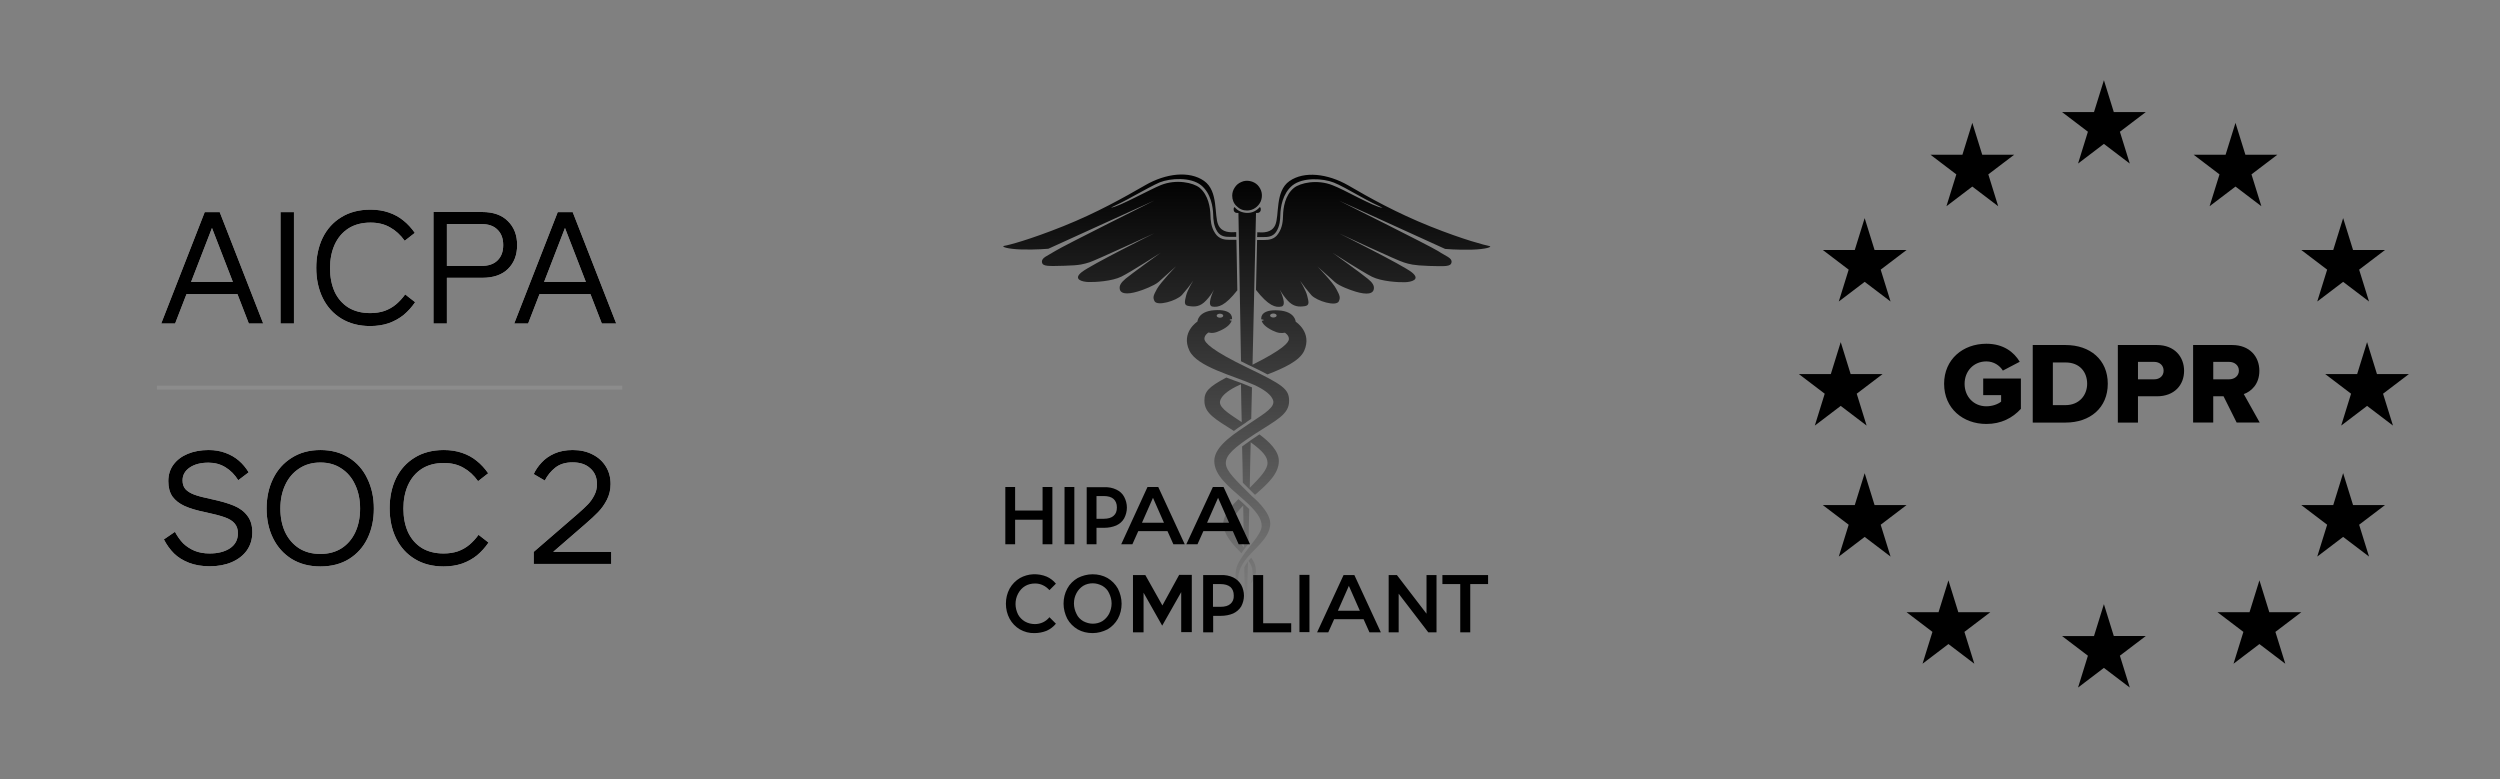
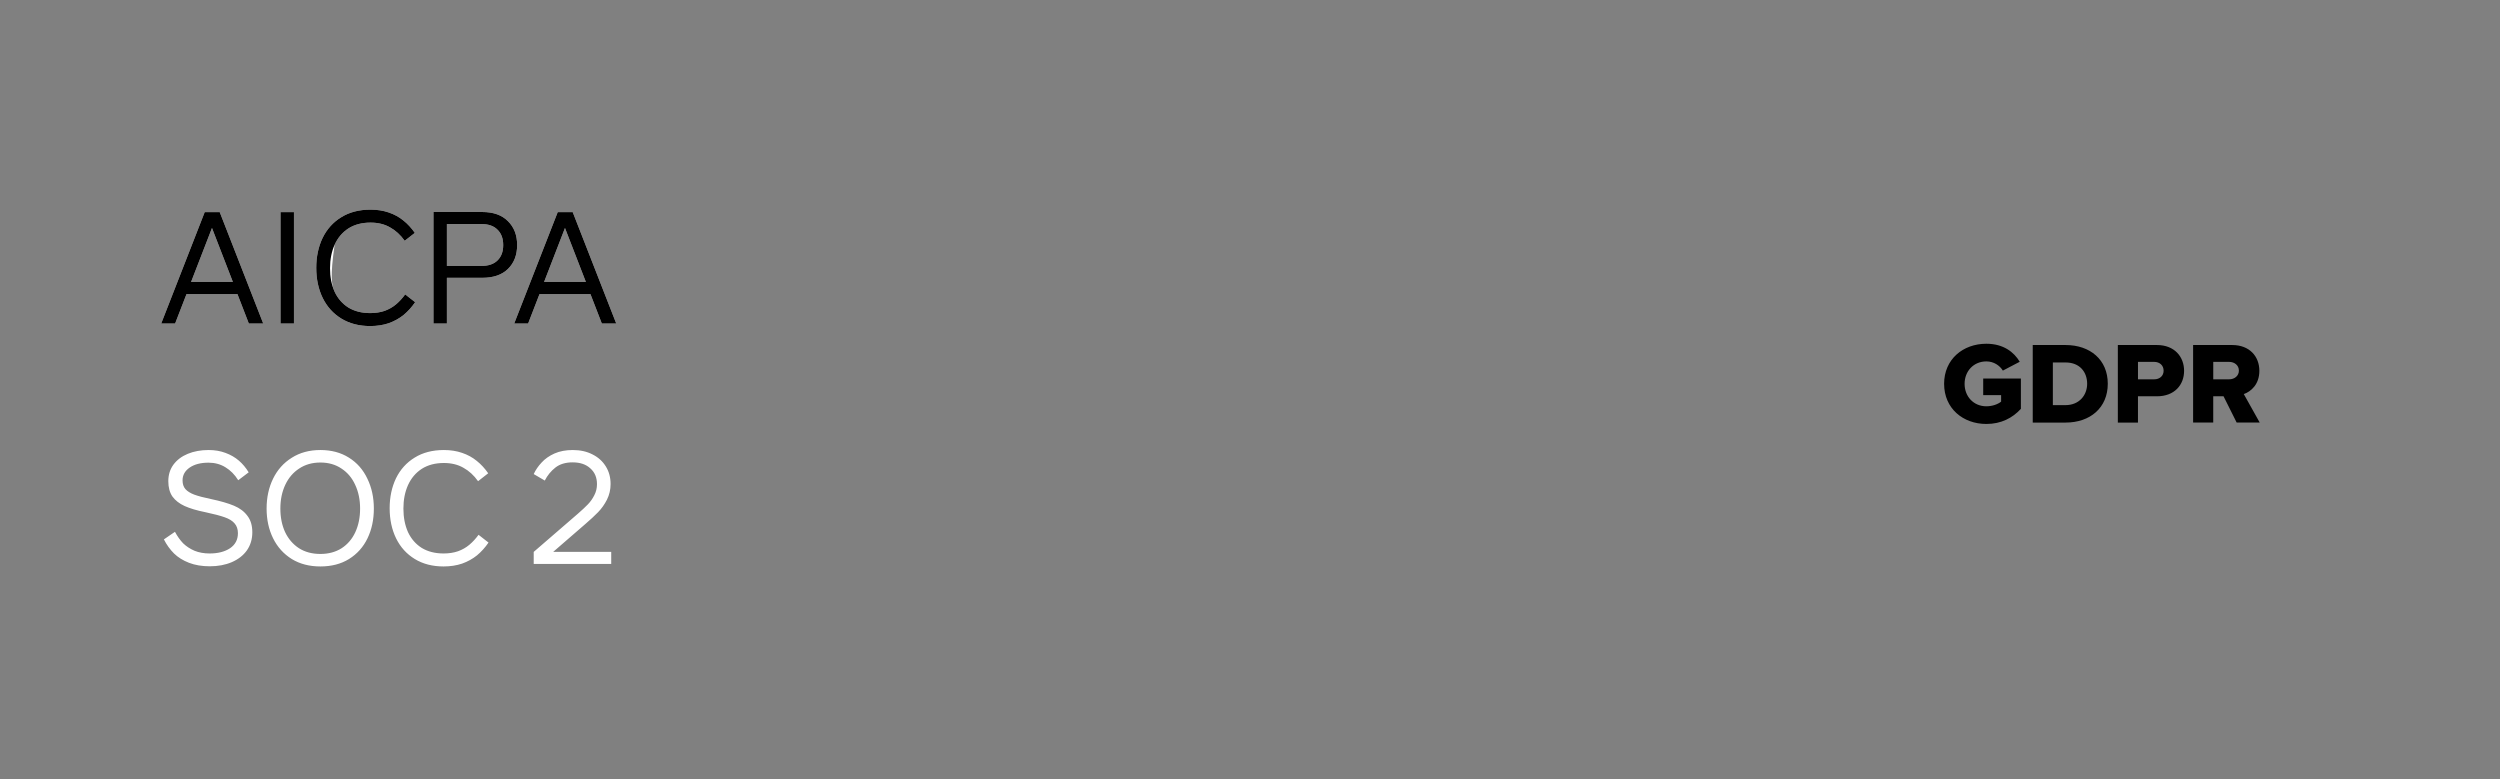
<svg xmlns="http://www.w3.org/2000/svg" width="231" height="72" viewBox="0 0 231 72" fill="none">
  <rect x="0" y="0" width="231" height="72" fill="#808080" stroke="none" />
-   <path d="M14.895 29.894L18.914 19.604H20.303L24.322 29.894H22.992L21.94 27.175H17.233L16.181 29.894H14.895ZM17.657 26.05H21.516L19.587 21.066L17.657 26.05ZM25.919 29.894V19.604H27.161V29.894H25.919ZM34.208 30.128C33.184 30.128 32.298 29.899 31.547 29.441C30.797 28.983 30.222 28.349 29.823 27.541C29.423 26.722 29.223 25.791 29.223 24.749C29.223 23.726 29.418 22.805 29.808 21.986C30.208 21.168 30.782 20.529 31.533 20.072C32.283 19.604 33.184 19.37 34.237 19.37C34.851 19.37 35.411 19.458 35.918 19.633C36.434 19.808 36.887 20.057 37.277 20.378C37.667 20.69 38.018 21.07 38.33 21.519L37.394 22.249C37.004 21.704 36.551 21.29 36.035 21.007C35.528 20.715 34.929 20.569 34.237 20.569C33.438 20.569 32.756 20.749 32.191 21.109C31.635 21.47 31.211 21.972 30.919 22.615C30.636 23.248 30.495 23.969 30.495 24.778C30.495 25.597 30.636 26.323 30.919 26.956C31.211 27.58 31.635 28.067 32.191 28.418C32.756 28.759 33.428 28.929 34.208 28.929C34.695 28.929 35.138 28.861 35.538 28.725C35.937 28.578 36.288 28.379 36.59 28.125C36.892 27.872 37.175 27.565 37.438 27.204L38.359 27.921C38.047 28.379 37.691 28.773 37.292 29.105C36.892 29.426 36.434 29.68 35.918 29.865C35.401 30.04 34.831 30.128 34.208 30.128ZM40.051 29.894V19.589H44.553C45.586 19.589 46.38 19.872 46.935 20.437C47.5 20.992 47.783 21.728 47.783 22.644C47.783 23.56 47.5 24.296 46.935 24.851C46.38 25.397 45.586 25.67 44.553 25.67H41.293V29.894H40.051ZM44.465 24.573C45.127 24.573 45.629 24.403 45.97 24.062C46.321 23.721 46.497 23.248 46.497 22.644C46.497 22.04 46.321 21.567 45.97 21.226C45.629 20.875 45.127 20.7 44.465 20.7H41.293V24.573H44.465ZM47.512 29.894L51.532 19.604H52.92L56.94 29.894H55.61L54.557 27.175H49.851L48.798 29.894H47.512ZM50.275 26.05H54.133L52.204 21.066L50.275 26.05Z" fill="white" />
+   <path d="M14.895 29.894L18.914 19.604H20.303L24.322 29.894H22.992L21.94 27.175H17.233L16.181 29.894H14.895ZM17.657 26.05H21.516L19.587 21.066L17.657 26.05ZM25.919 29.894V19.604H27.161V29.894H25.919ZM34.208 30.128C33.184 30.128 32.298 29.899 31.547 29.441C30.797 28.983 30.222 28.349 29.823 27.541C29.423 26.722 29.223 25.791 29.223 24.749C29.223 23.726 29.418 22.805 29.808 21.986C30.208 21.168 30.782 20.529 31.533 20.072C32.283 19.604 33.184 19.37 34.237 19.37C34.851 19.37 35.411 19.458 35.918 19.633C36.434 19.808 36.887 20.057 37.277 20.378C37.667 20.69 38.018 21.07 38.33 21.519L37.394 22.249C37.004 21.704 36.551 21.29 36.035 21.007C35.528 20.715 34.929 20.569 34.237 20.569C33.438 20.569 32.756 20.749 32.191 21.109C31.635 21.47 31.211 21.972 30.919 22.615C30.495 25.597 30.636 26.323 30.919 26.956C31.211 27.58 31.635 28.067 32.191 28.418C32.756 28.759 33.428 28.929 34.208 28.929C34.695 28.929 35.138 28.861 35.538 28.725C35.937 28.578 36.288 28.379 36.59 28.125C36.892 27.872 37.175 27.565 37.438 27.204L38.359 27.921C38.047 28.379 37.691 28.773 37.292 29.105C36.892 29.426 36.434 29.68 35.918 29.865C35.401 30.04 34.831 30.128 34.208 30.128ZM40.051 29.894V19.589H44.553C45.586 19.589 46.38 19.872 46.935 20.437C47.5 20.992 47.783 21.728 47.783 22.644C47.783 23.56 47.5 24.296 46.935 24.851C46.38 25.397 45.586 25.67 44.553 25.67H41.293V29.894H40.051ZM44.465 24.573C45.127 24.573 45.629 24.403 45.97 24.062C46.321 23.721 46.497 23.248 46.497 22.644C46.497 22.04 46.321 21.567 45.97 21.226C45.629 20.875 45.127 20.7 44.465 20.7H41.293V24.573H44.465ZM47.512 29.894L51.532 19.604H52.92L56.94 29.894H55.61L54.557 27.175H49.851L48.798 29.894H47.512ZM50.275 26.05H54.133L52.204 21.066L50.275 26.05Z" fill="white" />
  <path d="M14.895 29.894L18.914 19.604H20.303L24.322 29.894H22.992L21.94 27.175H17.233L16.181 29.894H14.895ZM17.657 26.05H21.516L19.587 21.066L17.657 26.05ZM25.919 29.894V19.604H27.161V29.894H25.919ZM34.208 30.128C33.184 30.128 32.298 29.899 31.547 29.441C30.797 28.983 30.222 28.349 29.823 27.541C29.423 26.722 29.223 25.791 29.223 24.749C29.223 23.726 29.418 22.805 29.808 21.986C30.208 21.168 30.782 20.529 31.533 20.072C32.283 19.604 33.184 19.37 34.237 19.37C34.851 19.37 35.411 19.458 35.918 19.633C36.434 19.808 36.887 20.057 37.277 20.378C37.667 20.69 38.018 21.07 38.33 21.519L37.394 22.249C37.004 21.704 36.551 21.29 36.035 21.007C35.528 20.715 34.929 20.569 34.237 20.569C33.438 20.569 32.756 20.749 32.191 21.109C31.635 21.47 31.211 21.972 30.919 22.615C30.636 23.248 30.495 23.969 30.495 24.778C30.495 25.597 30.636 26.323 30.919 26.956C31.211 27.58 31.635 28.067 32.191 28.418C32.756 28.759 33.428 28.929 34.208 28.929C34.695 28.929 35.138 28.861 35.538 28.725C35.937 28.578 36.288 28.379 36.59 28.125C36.892 27.872 37.175 27.565 37.438 27.204L38.359 27.921C38.047 28.379 37.691 28.773 37.292 29.105C36.892 29.426 36.434 29.68 35.918 29.865C35.401 30.04 34.831 30.128 34.208 30.128ZM40.051 29.894V19.589H44.553C45.586 19.589 46.38 19.872 46.935 20.437C47.5 20.992 47.783 21.728 47.783 22.644C47.783 23.56 47.5 24.296 46.935 24.851C46.38 25.397 45.586 25.67 44.553 25.67H41.293V29.894H40.051ZM44.465 24.573C45.127 24.573 45.629 24.403 45.97 24.062C46.321 23.721 46.497 23.248 46.497 22.644C46.497 22.04 46.321 21.567 45.97 21.226C45.629 20.875 45.127 20.7 44.465 20.7H41.293V24.573H44.465ZM47.512 29.894L51.532 19.604H52.92L56.94 29.894H55.61L54.557 27.175H49.851L48.798 29.894H47.512ZM50.275 26.05H54.133L52.204 21.066L50.275 26.05Z" fill="currentColor" />
-   <line x1="14.5" y1="35.817" x2="57.5" y2="35.817" stroke="white" stroke-opacity="0.1" stroke-width="0.365" />
  <path d="M19.382 52.325C18.661 52.325 18.023 52.218 17.467 52.004C16.912 51.789 16.449 51.502 16.079 51.141C15.708 50.771 15.396 50.337 15.143 49.84L16.166 49.139C16.39 49.558 16.644 49.913 16.926 50.206C17.219 50.488 17.57 50.717 17.979 50.893C18.388 51.058 18.851 51.141 19.367 51.141C20.137 51.141 20.766 50.98 21.253 50.659C21.74 50.328 21.984 49.865 21.984 49.27C21.984 48.9 21.881 48.598 21.677 48.364C21.482 48.13 21.175 47.94 20.756 47.794C20.347 47.648 19.752 47.492 18.973 47.326C18.193 47.17 17.555 46.98 17.058 46.756C16.571 46.532 16.195 46.24 15.932 45.879C15.679 45.509 15.552 45.036 15.552 44.462C15.552 43.877 15.708 43.37 16.02 42.941C16.342 42.503 16.785 42.167 17.35 41.933C17.915 41.699 18.559 41.582 19.28 41.582C19.845 41.582 20.361 41.67 20.829 41.845C21.306 42.02 21.721 42.259 22.071 42.561C22.422 42.863 22.724 43.224 22.978 43.643L22.013 44.374C21.691 43.857 21.297 43.458 20.829 43.175C20.371 42.893 19.85 42.751 19.265 42.751C18.544 42.751 17.964 42.902 17.526 43.204C17.087 43.507 16.868 43.901 16.868 44.388C16.868 44.72 16.956 44.988 17.131 45.192C17.316 45.397 17.589 45.567 17.95 45.704C18.32 45.84 18.836 45.977 19.499 46.113C20.376 46.298 21.082 46.503 21.618 46.727C22.154 46.951 22.568 47.263 22.861 47.663C23.163 48.052 23.314 48.559 23.314 49.183C23.314 49.816 23.148 50.371 22.817 50.849C22.486 51.317 22.018 51.682 21.414 51.945C20.819 52.199 20.142 52.325 19.382 52.325ZM29.604 52.34C28.59 52.34 27.708 52.111 26.958 51.653C26.208 51.185 25.633 50.547 25.233 49.738C24.834 48.929 24.634 48.013 24.634 46.99C24.634 45.967 24.834 45.046 25.233 44.228C25.633 43.409 26.208 42.766 26.958 42.298C27.708 41.821 28.59 41.582 29.604 41.582C30.617 41.582 31.494 41.816 32.235 42.284C32.985 42.751 33.555 43.399 33.945 44.228C34.344 45.046 34.544 45.967 34.544 46.99C34.544 48.013 34.349 48.929 33.959 49.738C33.57 50.547 33 51.185 32.249 51.653C31.509 52.111 30.627 52.34 29.604 52.34ZM29.604 51.185C30.354 51.185 31.007 51.01 31.562 50.659C32.118 50.298 32.542 49.801 32.834 49.168C33.126 48.535 33.273 47.809 33.273 46.99C33.273 46.172 33.121 45.441 32.819 44.798C32.527 44.154 32.103 43.653 31.548 43.292C31.002 42.922 30.354 42.737 29.604 42.737C28.853 42.737 28.201 42.922 27.645 43.292C27.09 43.653 26.661 44.154 26.359 44.798C26.057 45.441 25.906 46.172 25.906 46.99C25.906 47.809 26.052 48.535 26.344 49.168C26.646 49.801 27.075 50.298 27.63 50.659C28.186 51.01 28.844 51.185 29.604 51.185ZM40.988 52.34C39.965 52.34 39.078 52.111 38.328 51.653C37.577 51.195 37.002 50.562 36.603 49.753C36.203 48.934 36.004 48.004 36.004 46.961C36.004 45.938 36.199 45.017 36.588 44.198C36.988 43.38 37.563 42.742 38.313 42.284C39.063 41.816 39.965 41.582 41.017 41.582C41.631 41.582 42.191 41.67 42.698 41.845C43.215 42.02 43.668 42.269 44.057 42.59C44.447 42.902 44.798 43.282 45.11 43.731L44.174 44.462C43.785 43.916 43.331 43.502 42.815 43.219C42.308 42.927 41.709 42.781 41.017 42.781C40.218 42.781 39.536 42.961 38.971 43.321C38.415 43.682 37.992 44.184 37.699 44.827C37.416 45.46 37.275 46.181 37.275 46.99C37.275 47.809 37.416 48.535 37.699 49.168C37.992 49.792 38.415 50.279 38.971 50.63C39.536 50.971 40.208 51.141 40.988 51.141C41.475 51.141 41.919 51.073 42.318 50.937C42.718 50.791 43.068 50.591 43.37 50.337C43.672 50.084 43.955 49.777 44.218 49.416L45.139 50.133C44.827 50.591 44.471 50.985 44.072 51.317C43.672 51.638 43.215 51.892 42.698 52.077C42.182 52.252 41.611 52.34 40.988 52.34ZM49.315 52.106V50.995L53.407 47.458C53.787 47.127 54.094 46.839 54.328 46.596C54.562 46.352 54.757 46.074 54.913 45.762C55.078 45.45 55.161 45.109 55.161 44.739C55.161 44.125 54.957 43.638 54.547 43.278C54.148 42.907 53.602 42.722 52.91 42.722C52.258 42.722 51.726 42.883 51.317 43.204C50.908 43.526 50.581 43.925 50.338 44.403L49.315 43.804C49.49 43.424 49.734 43.068 50.045 42.737C50.357 42.396 50.752 42.118 51.23 41.904C51.717 41.689 52.282 41.582 52.925 41.582C53.617 41.582 54.226 41.718 54.752 41.991C55.278 42.254 55.688 42.625 55.98 43.102C56.272 43.57 56.418 44.111 56.418 44.725C56.418 45.241 56.306 45.723 56.082 46.172C55.858 46.61 55.585 46.995 55.264 47.326C54.952 47.648 54.552 48.018 54.065 48.437L51.112 50.995H56.477V52.106H49.315Z" fill="white" />
-   <path d="M19.382 52.325C18.661 52.325 18.023 52.218 17.467 52.004C16.912 51.789 16.449 51.502 16.079 51.141C15.708 50.771 15.396 50.337 15.143 49.84L16.166 49.139C16.39 49.558 16.644 49.913 16.926 50.206C17.219 50.488 17.57 50.717 17.979 50.893C18.388 51.058 18.851 51.141 19.367 51.141C20.137 51.141 20.766 50.98 21.253 50.659C21.74 50.328 21.984 49.865 21.984 49.27C21.984 48.9 21.881 48.598 21.677 48.364C21.482 48.13 21.175 47.94 20.756 47.794C20.347 47.648 19.752 47.492 18.973 47.326C18.193 47.17 17.555 46.98 17.058 46.756C16.571 46.532 16.195 46.24 15.932 45.879C15.679 45.509 15.552 45.036 15.552 44.462C15.552 43.877 15.708 43.37 16.02 42.941C16.342 42.503 16.785 42.167 17.35 41.933C17.915 41.699 18.559 41.582 19.28 41.582C19.845 41.582 20.361 41.67 20.829 41.845C21.306 42.02 21.721 42.259 22.071 42.561C22.422 42.863 22.724 43.224 22.978 43.643L22.013 44.374C21.691 43.857 21.297 43.458 20.829 43.175C20.371 42.893 19.85 42.751 19.265 42.751C18.544 42.751 17.964 42.902 17.526 43.204C17.087 43.507 16.868 43.901 16.868 44.388C16.868 44.72 16.956 44.988 17.131 45.192C17.316 45.397 17.589 45.567 17.95 45.704C18.32 45.84 18.836 45.977 19.499 46.113C20.376 46.298 21.082 46.503 21.618 46.727C22.154 46.951 22.568 47.263 22.861 47.663C23.163 48.052 23.314 48.559 23.314 49.183C23.314 49.816 23.148 50.371 22.817 50.849C22.486 51.317 22.018 51.682 21.414 51.945C20.819 52.199 20.142 52.325 19.382 52.325ZM29.604 52.34C28.59 52.34 27.708 52.111 26.958 51.653C26.208 51.185 25.633 50.547 25.233 49.738C24.834 48.929 24.634 48.013 24.634 46.99C24.634 45.967 24.834 45.046 25.233 44.228C25.633 43.409 26.208 42.766 26.958 42.298C27.708 41.821 28.59 41.582 29.604 41.582C30.617 41.582 31.494 41.816 32.235 42.284C32.985 42.751 33.555 43.399 33.945 44.228C34.344 45.046 34.544 45.967 34.544 46.99C34.544 48.013 34.349 48.929 33.959 49.738C33.57 50.547 33 51.185 32.249 51.653C31.509 52.111 30.627 52.34 29.604 52.34ZM29.604 51.185C30.354 51.185 31.007 51.01 31.562 50.659C32.118 50.298 32.542 49.801 32.834 49.168C33.126 48.535 33.273 47.809 33.273 46.99C33.273 46.172 33.121 45.441 32.819 44.798C32.527 44.154 32.103 43.653 31.548 43.292C31.002 42.922 30.354 42.737 29.604 42.737C28.853 42.737 28.201 42.922 27.645 43.292C27.09 43.653 26.661 44.154 26.359 44.798C26.057 45.441 25.906 46.172 25.906 46.99C25.906 47.809 26.052 48.535 26.344 49.168C26.646 49.801 27.075 50.298 27.63 50.659C28.186 51.01 28.844 51.185 29.604 51.185ZM40.988 52.34C39.965 52.34 39.078 52.111 38.328 51.653C37.577 51.195 37.002 50.562 36.603 49.753C36.203 48.934 36.004 48.004 36.004 46.961C36.004 45.938 36.199 45.017 36.588 44.198C36.988 43.38 37.563 42.742 38.313 42.284C39.063 41.816 39.965 41.582 41.017 41.582C41.631 41.582 42.191 41.67 42.698 41.845C43.215 42.02 43.668 42.269 44.057 42.59C44.447 42.902 44.798 43.282 45.11 43.731L44.174 44.462C43.785 43.916 43.331 43.502 42.815 43.219C42.308 42.927 41.709 42.781 41.017 42.781C40.218 42.781 39.536 42.961 38.971 43.321C38.415 43.682 37.992 44.184 37.699 44.827C37.416 45.46 37.275 46.181 37.275 46.99C37.275 47.809 37.416 48.535 37.699 49.168C37.992 49.792 38.415 50.279 38.971 50.63C39.536 50.971 40.208 51.141 40.988 51.141C41.475 51.141 41.919 51.073 42.318 50.937C42.718 50.791 43.068 50.591 43.37 50.337C43.672 50.084 43.955 49.777 44.218 49.416L45.139 50.133C44.827 50.591 44.471 50.985 44.072 51.317C43.672 51.638 43.215 51.892 42.698 52.077C42.182 52.252 41.611 52.34 40.988 52.34ZM49.315 52.106V50.995L53.407 47.458C53.787 47.127 54.094 46.839 54.328 46.596C54.562 46.352 54.757 46.074 54.913 45.762C55.078 45.45 55.161 45.109 55.161 44.739C55.161 44.125 54.957 43.638 54.547 43.278C54.148 42.907 53.602 42.722 52.91 42.722C52.258 42.722 51.726 42.883 51.317 43.204C50.908 43.526 50.581 43.925 50.338 44.403L49.315 43.804C49.49 43.424 49.734 43.068 50.045 42.737C50.357 42.396 50.752 42.118 51.23 41.904C51.717 41.689 52.282 41.582 52.925 41.582C53.617 41.582 54.226 41.718 54.752 41.991C55.278 42.254 55.688 42.625 55.98 43.102C56.272 43.57 56.418 44.111 56.418 44.725C56.418 45.241 56.306 45.723 56.082 46.172C55.858 46.61 55.585 46.995 55.264 47.326C54.952 47.648 54.552 48.018 54.065 48.437L51.112 50.995H56.477V52.106H49.315Z" fill="currentColor" />
-   <path d="M114.972 52.427C114.989 53.611 115.006 54.472 115.023 54.895C115.04 54.946 115.04 55.013 115.023 55.064C115.023 55.132 115.023 55.182 115.023 55.182C115.023 55.419 115.057 55.656 115.124 55.875C115.192 55.656 115.226 55.419 115.226 55.182C115.226 55.098 115.259 53.864 115.31 51.886C115.293 51.903 115.276 51.92 115.276 51.937C115.158 52.089 115.057 52.258 114.972 52.427ZM111.456 27.751C111.727 27.463 111.98 27.125 112.166 26.77C112.031 27.075 111.507 28.224 112.014 28.325C112.572 28.427 113.197 28.258 114.33 26.821C114.296 24.979 114.262 23.373 114.245 22.156H113.637C113.603 22.156 113.586 22.156 113.552 22.156C113.214 22.156 112.656 22.122 112.285 21.564C111.879 20.956 111.862 20.331 111.845 19.874C111.828 19.215 111.659 18.015 110.831 17.339C110.256 16.883 108.701 16.528 107.265 17.102C106.792 17.288 105.845 17.779 104.915 18.235C104.07 18.657 102.989 19.181 102.651 19.181C103.208 18.928 103.952 18.556 104.763 18.1C105.693 17.593 106.673 17.052 107.163 16.849C108.144 16.46 110.02 16.342 110.983 17.119C111.896 17.863 112.082 19.148 112.099 19.84C112.116 20.297 112.133 20.855 112.487 21.412C112.809 21.886 113.316 21.886 113.62 21.886H113.687H114.228C114.228 21.733 114.228 21.598 114.228 21.446C113.687 21.48 112.91 21.514 112.572 20.787C112.166 19.908 112.606 17.66 111.254 16.714C109.901 15.767 107.738 16.004 105.811 17.119C103.901 18.218 101.366 19.655 98.239 20.905C95.112 22.156 93.169 22.663 92.797 22.714C92.442 22.782 93.084 23.018 94.419 23.052C95.755 23.086 96.87 22.984 96.87 22.984L106.673 18.522C106.673 18.522 98.222 22.731 97.512 23.187C96.802 23.643 96.228 23.796 96.278 24.218C96.329 24.641 96.87 24.59 98.358 24.556C99.845 24.522 100.166 24.387 100.673 24.235C101.18 24.083 106.673 21.548 106.673 21.548C106.673 21.548 100.791 24.472 99.946 25.148C99.101 25.824 100.014 26.044 100.589 26.06C101.18 26.077 102.752 25.993 103.631 25.553C104.51 25.114 107.248 23.356 107.248 23.356C107.248 23.356 104.544 25.3 104.02 25.739C103.597 26.094 103.377 26.398 103.479 26.77C103.631 27.244 104.442 27.193 105.524 26.804C105.524 26.804 106.639 26.415 107.062 26.044C107.484 25.655 108.668 24.607 108.668 24.607C108.668 24.607 107.265 26.06 106.91 26.686C106.572 27.311 106.504 27.463 106.673 27.818C106.91 28.325 108.701 27.801 109.208 27.261C109.58 26.838 109.935 26.398 110.256 25.925C110.256 25.925 109.716 26.804 109.597 27.311C109.479 27.818 109.344 28.224 109.834 28.275C110.375 28.359 110.882 28.376 111.456 27.751ZM114.803 39.261C114.854 39.227 114.904 39.193 114.955 39.159C115.057 39.092 115.141 39.041 115.209 38.974C115.344 38.889 115.479 38.788 115.614 38.703C115.631 37.74 115.665 36.759 115.682 35.796C115.411 35.678 115.124 35.559 114.82 35.441C114.803 35.441 114.786 35.424 114.769 35.424C114.735 35.407 114.718 35.407 114.685 35.39C114.482 35.323 114.296 35.238 114.076 35.171C113.823 35.069 113.569 34.985 113.316 34.883C111.625 35.779 111.287 36.202 111.287 37.03C111.287 38.196 112.285 38.72 114.009 39.819C114.279 39.616 114.549 39.43 114.803 39.261ZM112.724 37.182C112.724 37.182 112.606 36.438 114.516 35.576C114.566 35.559 114.617 35.526 114.668 35.509C114.685 36.675 114.702 37.841 114.735 39.007C113.789 38.365 112.724 37.757 112.724 37.182ZM115.614 51.532C115.53 51.633 115.445 51.734 115.361 51.819C115.851 52.478 115.817 53.12 115.547 53.949C115.8 53.661 116.307 52.934 115.885 51.988C115.8 51.836 115.716 51.684 115.614 51.532ZM114.837 44.602C115.023 44.788 115.242 45.008 115.462 45.227C115.597 45.362 115.733 45.498 115.885 45.65C115.902 45.667 115.935 45.684 115.969 45.717C117.119 44.72 118.166 43.774 118.166 42.59C118.166 41.661 117.271 40.816 116.375 40.14C116.29 40.19 116.206 40.241 116.121 40.309C115.919 40.444 115.733 40.562 115.564 40.681C115.564 40.681 115.547 40.681 115.547 40.697C115.513 40.731 115.462 40.748 115.428 40.782C115.192 40.951 114.972 41.103 114.769 41.255C114.803 42.388 114.82 43.52 114.837 44.602ZM115.564 40.867C116.679 41.678 117.119 42.202 117.119 42.776C117.119 43.368 116.493 44.061 115.479 45.075C115.496 43.723 115.53 42.32 115.564 40.867ZM121.733 24.624C121.733 24.624 122.916 25.672 123.338 26.06C123.761 26.449 124.877 26.821 124.877 26.821C125.958 27.21 126.77 27.261 126.922 26.787C127.04 26.415 126.803 26.094 126.381 25.756C125.857 25.317 123.153 23.373 123.153 23.373C123.153 23.373 125.891 25.131 126.77 25.57C127.648 26.01 129.22 26.094 129.812 26.077C130.403 26.06 131.299 25.841 130.454 25.165C129.609 24.489 123.727 21.564 123.727 21.564C123.727 21.564 129.203 24.117 129.727 24.252C130.234 24.404 130.556 24.522 132.043 24.573C133.53 24.607 134.054 24.658 134.122 24.235C134.189 23.829 133.598 23.677 132.888 23.204C132.178 22.748 123.727 18.539 123.727 18.539L133.53 23.001C133.53 23.001 134.646 23.103 135.981 23.069C137.316 23.035 137.959 22.798 137.604 22.731C137.249 22.663 135.288 22.173 132.161 20.922C129.034 19.672 126.499 18.252 124.589 17.136C122.679 16.038 120.499 15.784 119.147 16.731C117.795 17.677 118.234 19.908 117.828 20.804C117.49 21.531 116.713 21.497 116.172 21.463C116.172 21.598 116.172 21.75 116.155 21.903H116.713H116.781C117.085 21.903 117.592 21.903 117.913 21.429C118.268 20.889 118.285 20.314 118.302 19.857C118.319 19.165 118.505 17.88 119.417 17.136C120.381 16.359 122.257 16.477 123.237 16.866C123.727 17.052 124.708 17.593 125.637 18.116C126.448 18.573 127.192 18.945 127.75 19.198C127.395 19.198 126.33 18.674 125.485 18.252C124.572 17.779 123.626 17.305 123.136 17.119C121.699 16.545 120.144 16.9 119.569 17.356C118.724 18.032 118.572 19.232 118.555 19.891C118.538 20.348 118.521 20.99 118.116 21.581C117.761 22.139 117.203 22.173 116.848 22.173C116.814 22.173 116.797 22.173 116.764 22.173H116.155C116.121 23.39 116.088 24.979 116.054 26.787C117.203 28.258 117.862 28.444 118.403 28.325C118.91 28.224 118.403 27.075 118.251 26.77C118.454 27.125 118.69 27.446 118.961 27.751C119.519 28.376 120.043 28.359 120.55 28.291C121.057 28.224 120.905 27.835 120.786 27.328C120.668 26.821 120.127 25.942 120.127 25.942C120.448 26.398 120.803 26.855 121.175 27.277C121.682 27.818 123.474 28.359 123.71 27.835C123.862 27.497 123.812 27.328 123.474 26.703C123.153 26.077 121.733 24.624 121.733 24.624ZM115.226 19.452C115.496 19.452 115.766 19.367 115.986 19.215C116.206 19.063 116.392 18.843 116.493 18.607C116.595 18.353 116.628 18.083 116.578 17.812C116.527 17.542 116.392 17.305 116.206 17.102C116.02 16.916 115.766 16.781 115.496 16.731C115.226 16.68 114.955 16.697 114.702 16.815C114.448 16.916 114.228 17.102 114.093 17.322C113.941 17.542 113.856 17.812 113.856 18.083C113.856 18.269 113.89 18.438 113.958 18.607C114.026 18.776 114.127 18.928 114.262 19.046C114.397 19.181 114.533 19.283 114.702 19.35C114.854 19.418 115.04 19.452 115.226 19.452ZM119.721 29.728C119.721 29.728 119.688 28.782 118.15 28.68C116.578 28.579 116.51 29.255 116.544 29.508C116.662 29.508 116.764 29.542 116.764 29.576C116.764 29.61 116.679 29.644 116.578 29.644C116.662 29.897 116.899 30.201 117.575 30.539C118.133 30.81 118.403 30.793 118.724 30.742C118.724 30.742 119.096 30.962 119.096 31.317C119.096 31.655 118.505 32.314 115.733 33.7C115.902 26.23 116.054 19.672 116.054 19.672H116.223C116.29 19.672 116.358 19.638 116.409 19.587C116.459 19.536 116.493 19.469 116.493 19.401V19.317C116.493 19.283 116.493 19.249 116.476 19.215C116.459 19.181 116.442 19.148 116.409 19.131C116.257 19.3 116.088 19.435 115.885 19.536C115.682 19.638 115.462 19.672 115.242 19.672C115.023 19.672 114.803 19.621 114.6 19.536C114.397 19.452 114.211 19.3 114.076 19.131C114.042 19.165 114.026 19.181 114.009 19.215C113.992 19.249 113.992 19.283 113.992 19.317V19.401C113.992 19.469 114.026 19.536 114.076 19.587C114.127 19.638 114.195 19.672 114.262 19.672H114.431C114.431 19.672 114.549 26.044 114.668 33.379C114.904 33.497 115.141 33.616 115.411 33.751C115.445 33.768 115.496 33.785 115.53 33.801C116.155 34.106 116.679 34.359 117.119 34.596C118.606 34.021 120.059 33.362 120.499 32.432C121.276 30.709 119.721 29.728 119.721 29.728ZM117.659 29.339C117.49 29.339 117.355 29.255 117.355 29.154C117.355 29.052 117.49 28.968 117.659 28.968C117.828 28.968 117.964 29.052 117.964 29.154C117.964 29.255 117.828 29.339 117.659 29.339ZM114.972 50.737C115.107 50.568 115.226 50.399 115.361 50.247C115.378 49.284 115.411 48.202 115.428 47.036C115.259 46.867 115.073 46.698 114.871 46.512C114.803 46.461 114.752 46.393 114.685 46.343C114.6 46.258 114.516 46.191 114.431 46.123C113.958 46.562 113.028 47.543 113.028 48.388C113.028 49.385 113.992 50.399 114.718 51.126C114.786 50.974 114.871 50.855 114.972 50.737ZM114.871 46.715C114.904 48.151 114.921 49.47 114.938 50.602C114.38 49.858 113.789 49.098 113.789 48.574C113.789 48.084 114.076 47.526 114.871 46.715ZM115.259 33.971C111.963 32.382 111.287 31.655 111.287 31.3C111.287 30.945 111.659 30.725 111.659 30.725C111.98 30.793 112.251 30.793 112.809 30.523C113.485 30.201 113.721 29.88 113.806 29.627C113.704 29.627 113.62 29.593 113.62 29.559C113.62 29.525 113.721 29.491 113.84 29.491V29.475C113.856 29.221 113.772 28.562 112.217 28.663C110.679 28.765 110.645 29.711 110.645 29.711C110.645 29.711 109.09 30.709 109.901 32.399C110.611 33.903 113.941 34.697 115.868 35.559C117.778 36.421 117.659 37.165 117.659 37.165C117.659 37.807 116.375 38.483 115.361 39.193C114.347 39.903 112.2 41.137 112.2 42.59C112.2 43.926 113.535 44.957 114.837 46.106C116.155 47.255 116.578 47.948 116.578 48.591C116.578 49.47 115.124 50.653 114.38 52.123C113.637 53.594 115.107 55.875 114.651 54.675C114.178 53.475 114.431 52.63 115.04 51.785C115.783 50.754 117.372 49.74 117.372 48.371C117.372 47.222 115.699 45.869 115.699 45.869C114.211 44.382 113.265 43.537 113.265 42.793C113.265 42.05 113.975 41.39 115.969 40.089C117.947 38.804 119.113 38.297 119.113 37.047C119.113 35.948 118.555 35.559 115.259 33.971ZM112.724 28.985C112.893 28.985 113.028 29.069 113.028 29.17C113.028 29.272 112.893 29.356 112.724 29.356C112.555 29.356 112.42 29.272 112.42 29.17C112.42 29.069 112.555 28.985 112.724 28.985Z" fill="url(#paint0_linear_1881_3280)" />
-   <path d="M94.722 54.15C94.993 53.987 95.32 53.914 95.646 53.914C95.899 53.914 96.153 53.969 96.37 54.077C96.606 54.186 96.805 54.349 96.968 54.53L97.566 53.932C97.331 53.642 97.041 53.425 96.715 53.28C96.316 53.117 95.899 53.045 95.464 53.063C95.03 53.081 94.613 53.208 94.251 53.407C93.852 53.642 93.526 53.969 93.29 54.385C93.055 54.82 92.946 55.291 92.946 55.781C92.946 56.27 93.055 56.741 93.29 57.176C93.508 57.574 93.834 57.919 94.232 58.154C94.649 58.39 95.12 58.516 95.591 58.498C95.972 58.498 96.352 58.426 96.715 58.281C97.041 58.136 97.349 57.9 97.566 57.629L96.968 57.031C96.805 57.23 96.606 57.393 96.37 57.502C96.135 57.611 95.881 57.665 95.627 57.665C95.301 57.665 94.993 57.592 94.704 57.429C94.432 57.266 94.214 57.049 94.069 56.777C93.924 56.487 93.834 56.143 93.834 55.817C93.834 55.491 93.906 55.164 94.069 54.856C94.232 54.548 94.45 54.313 94.722 54.15ZM93.797 48.026H96.334V50.291H97.24V45H96.334V47.174H93.797V45H92.892V50.291H93.797V48.026ZM98.363 50.291H99.269V45H98.363V50.291ZM103.147 45.236C102.802 45.072 102.422 45 102.041 45.018H100.411V50.291H101.317V48.769H102.041C102.422 48.769 102.802 48.696 103.147 48.551C103.455 48.406 103.708 48.189 103.871 47.899C104.034 47.591 104.125 47.247 104.125 46.902C104.125 46.558 104.034 46.214 103.871 45.906C103.708 45.598 103.455 45.38 103.147 45.236ZM102.893 47.663C102.694 47.845 102.386 47.935 101.987 47.935H101.317V45.834H101.987C102.386 45.834 102.694 45.924 102.893 46.105C103.092 46.286 103.201 46.54 103.201 46.884C103.201 47.229 103.11 47.482 102.893 47.663ZM112.061 45.018L109.615 50.291H110.648L111.191 49.077H113.909L114.453 50.291H115.504L113.058 45H112.061V45.018ZM111.536 48.298L112.55 45.996L113.565 48.298H111.536ZM102.331 53.407C101.915 53.172 101.444 53.063 100.954 53.063C100.465 53.063 100.012 53.19 99.577 53.407C99.179 53.642 98.835 53.969 98.617 54.385C98.382 54.82 98.273 55.291 98.273 55.781C98.273 56.27 98.4 56.741 98.617 57.176C98.835 57.574 99.179 57.919 99.577 58.154C99.994 58.39 100.465 58.498 100.954 58.498C101.444 58.498 101.897 58.371 102.331 58.154C102.73 57.919 103.056 57.592 103.292 57.176C103.527 56.741 103.636 56.27 103.636 55.781C103.636 55.291 103.509 54.82 103.292 54.385C103.056 53.969 102.73 53.642 102.331 53.407ZM102.476 56.723C102.331 56.995 102.114 57.23 101.86 57.393C101.588 57.556 101.28 57.629 100.972 57.629C100.664 57.629 100.356 57.538 100.085 57.393C99.813 57.23 99.596 57.013 99.469 56.723C99.324 56.433 99.233 56.107 99.233 55.762C99.233 55.418 99.306 55.11 99.469 54.802C99.614 54.53 99.831 54.295 100.085 54.132C100.356 53.969 100.664 53.896 100.972 53.896C101.28 53.896 101.588 53.987 101.86 54.132C102.132 54.295 102.349 54.512 102.476 54.802C102.621 55.092 102.712 55.418 102.712 55.762C102.712 56.107 102.621 56.433 102.476 56.723ZM133.278 53.135V53.969H134.927V58.426H135.851V53.969H137.499V53.135H133.278ZM131.81 56.705L129.074 53.135H128.313V58.426H129.237V54.856L131.973 58.426H132.734V53.135H131.81V56.705ZM108.945 53.135L107.405 55.944L105.828 53.135H104.687V58.426H105.665V54.766L107.386 57.81L109.144 54.712V58.408H110.122V53.117H108.945V53.135ZM113.945 53.353C113.601 53.19 113.202 53.117 112.822 53.135H111.173V58.426H112.097V56.904H112.822C113.202 56.904 113.601 56.831 113.945 56.686C114.253 56.541 114.507 56.324 114.688 56.034C114.851 55.726 114.942 55.382 114.942 55.038C114.942 54.693 114.851 54.349 114.688 54.041C114.507 53.733 114.253 53.498 113.945 53.353ZM113.692 55.799C113.492 55.98 113.184 56.07 112.768 56.07H112.079V53.969H112.768C113.166 53.969 113.474 54.059 113.692 54.24C113.891 54.422 114 54.675 114 55.02C114.018 55.346 113.909 55.617 113.692 55.799ZM107.876 49.077L108.419 50.291H109.47L107.024 45H106.028L103.6 50.291H104.632L105.176 49.077H107.876ZM106.535 45.996L107.549 48.298H105.52L106.535 45.996ZM116.717 53.135H115.793V58.426H119.308V57.592H116.717V53.135ZM120.069 58.408H120.993V53.117H120.069V58.408ZM124.146 53.135L121.7 58.426H122.733L123.276 57.212H125.994L126.538 58.426H127.589L125.143 53.135H124.146ZM123.621 56.433L124.635 54.132L125.65 56.433H123.621Z" fill="currentColor" />
-   <path d="M194.402 7.412L195.315 10.355H198.27L195.878 12.173L196.792 15.114L194.4 13.295L192.012 15.112L192.923 12.171L190.532 10.353H193.486L194.402 7.412ZM194.402 55.827L195.315 58.769H198.27L195.878 60.586L196.792 63.529L194.4 61.712L192.012 63.529L192.923 60.588L190.532 58.77H193.486L194.4 55.827H194.402ZM206.559 11.353L207.474 14.295H210.429L208.037 16.112L208.951 19.055L206.559 17.238L204.167 19.055L205.082 16.114L202.69 14.295H205.645L206.559 11.353ZM216.508 20.157L217.421 23.098H220.376L217.984 24.916L218.898 27.859L216.506 26.042L214.114 27.859L215.029 24.916L212.637 23.098H215.592L216.506 20.157H216.508ZM216.508 43.722L217.421 46.667H220.376L217.984 48.484L218.898 51.426L216.506 49.609L214.114 51.426L215.029 48.484L212.637 46.667H215.592L216.504 43.724L216.508 43.722ZM172.296 20.159L173.21 23.1H176.165L173.775 24.916L174.688 27.859L172.296 26.042L169.904 27.859L170.818 24.916L168.426 23.098H171.381L172.294 20.157L172.296 20.159ZM218.72 31.618L219.631 34.562H222.586L220.194 36.379L221.11 39.323L218.718 37.505L216.326 39.323L217.239 36.379L214.847 34.562H217.802L218.716 31.618H218.72ZM170.086 31.618L170.998 34.562H173.953L171.561 36.379L172.474 39.323L170.082 37.505L167.69 39.323L168.604 36.379L166.214 34.562H169.169L170.082 31.618H170.086ZM172.298 43.726L173.21 46.669H176.165L173.775 48.486L174.688 51.428L172.296 49.611L169.904 51.428L170.818 48.486L168.426 46.669H171.381L172.296 43.726H172.298ZM208.773 53.627L209.684 56.568H212.639L210.247 58.387L211.161 61.329L208.769 59.511L206.377 61.329L207.29 58.387L204.898 56.57H207.855L208.769 53.627H208.773ZM182.243 11.353L183.157 14.295H186.112L183.72 16.112L184.633 19.055L182.241 17.238L179.851 19.055L180.765 16.114L178.373 14.295H181.328L182.241 11.353H182.243ZM180.035 53.625L180.948 56.568H183.903L181.512 58.386L182.427 61.327L180.035 59.51L177.643 61.327L178.558 58.386L176.167 56.568H179.121L180.035 53.625Z" fill="currentColor" />
  <path d="M179.636 35.468C179.636 37.745 181.387 39.174 183.54 39.174C184.904 39.174 185.952 38.626 186.73 37.777V34.974H183.248V36.509H184.903V37.111C184.611 37.348 184.102 37.541 183.539 37.541C182.361 37.541 181.528 36.638 181.528 35.468C181.528 34.298 182.36 33.394 183.54 33.394C184.222 33.394 184.773 33.77 185.065 34.243L186.623 33.427C186.092 32.535 185.119 31.762 183.539 31.762C181.387 31.762 179.635 33.191 179.635 35.469L179.636 35.468ZM187.825 39.045V31.88H190.854C193.125 31.88 194.759 33.234 194.759 35.458C194.759 37.681 193.125 39.046 190.865 39.046H187.825V39.045ZM189.684 37.434H190.853C192.118 37.434 192.853 36.521 192.853 35.458C192.853 34.394 192.183 33.492 190.864 33.492H189.684V37.435L189.684 37.434ZM195.688 39.045V31.88H199.3C200.923 31.88 201.81 32.965 201.81 34.265C201.81 35.565 200.923 36.618 199.3 36.618H197.548V39.046H195.688V39.045ZM199.918 34.254C199.918 33.759 199.55 33.438 199.051 33.438H197.549V35.049H199.052C199.55 35.049 199.918 34.737 199.918 34.254ZM206.668 39.045L205.456 36.618H204.503V39.045H202.643V31.88H206.257C207.857 31.88 208.765 32.933 208.765 34.265C208.765 35.511 207.998 36.178 207.326 36.413L208.798 39.045H206.666H206.668ZM206.873 34.243C206.873 33.749 206.462 33.438 205.975 33.438H204.505V35.049H205.976C206.462 35.049 206.874 34.737 206.874 34.243H206.873Z" fill="currentColor" />
  <defs>
    <linearGradient id="paint0_linear_1881_3280" x1="115.2" y1="16.125" x2="115.2" y2="55.875" gradientUnits="userSpaceOnUse">
      <stop stop-color="currentColor" />
      <stop offset="1" stop-color="currentColor" stop-opacity="0" />
    </linearGradient>
  </defs>
</svg>